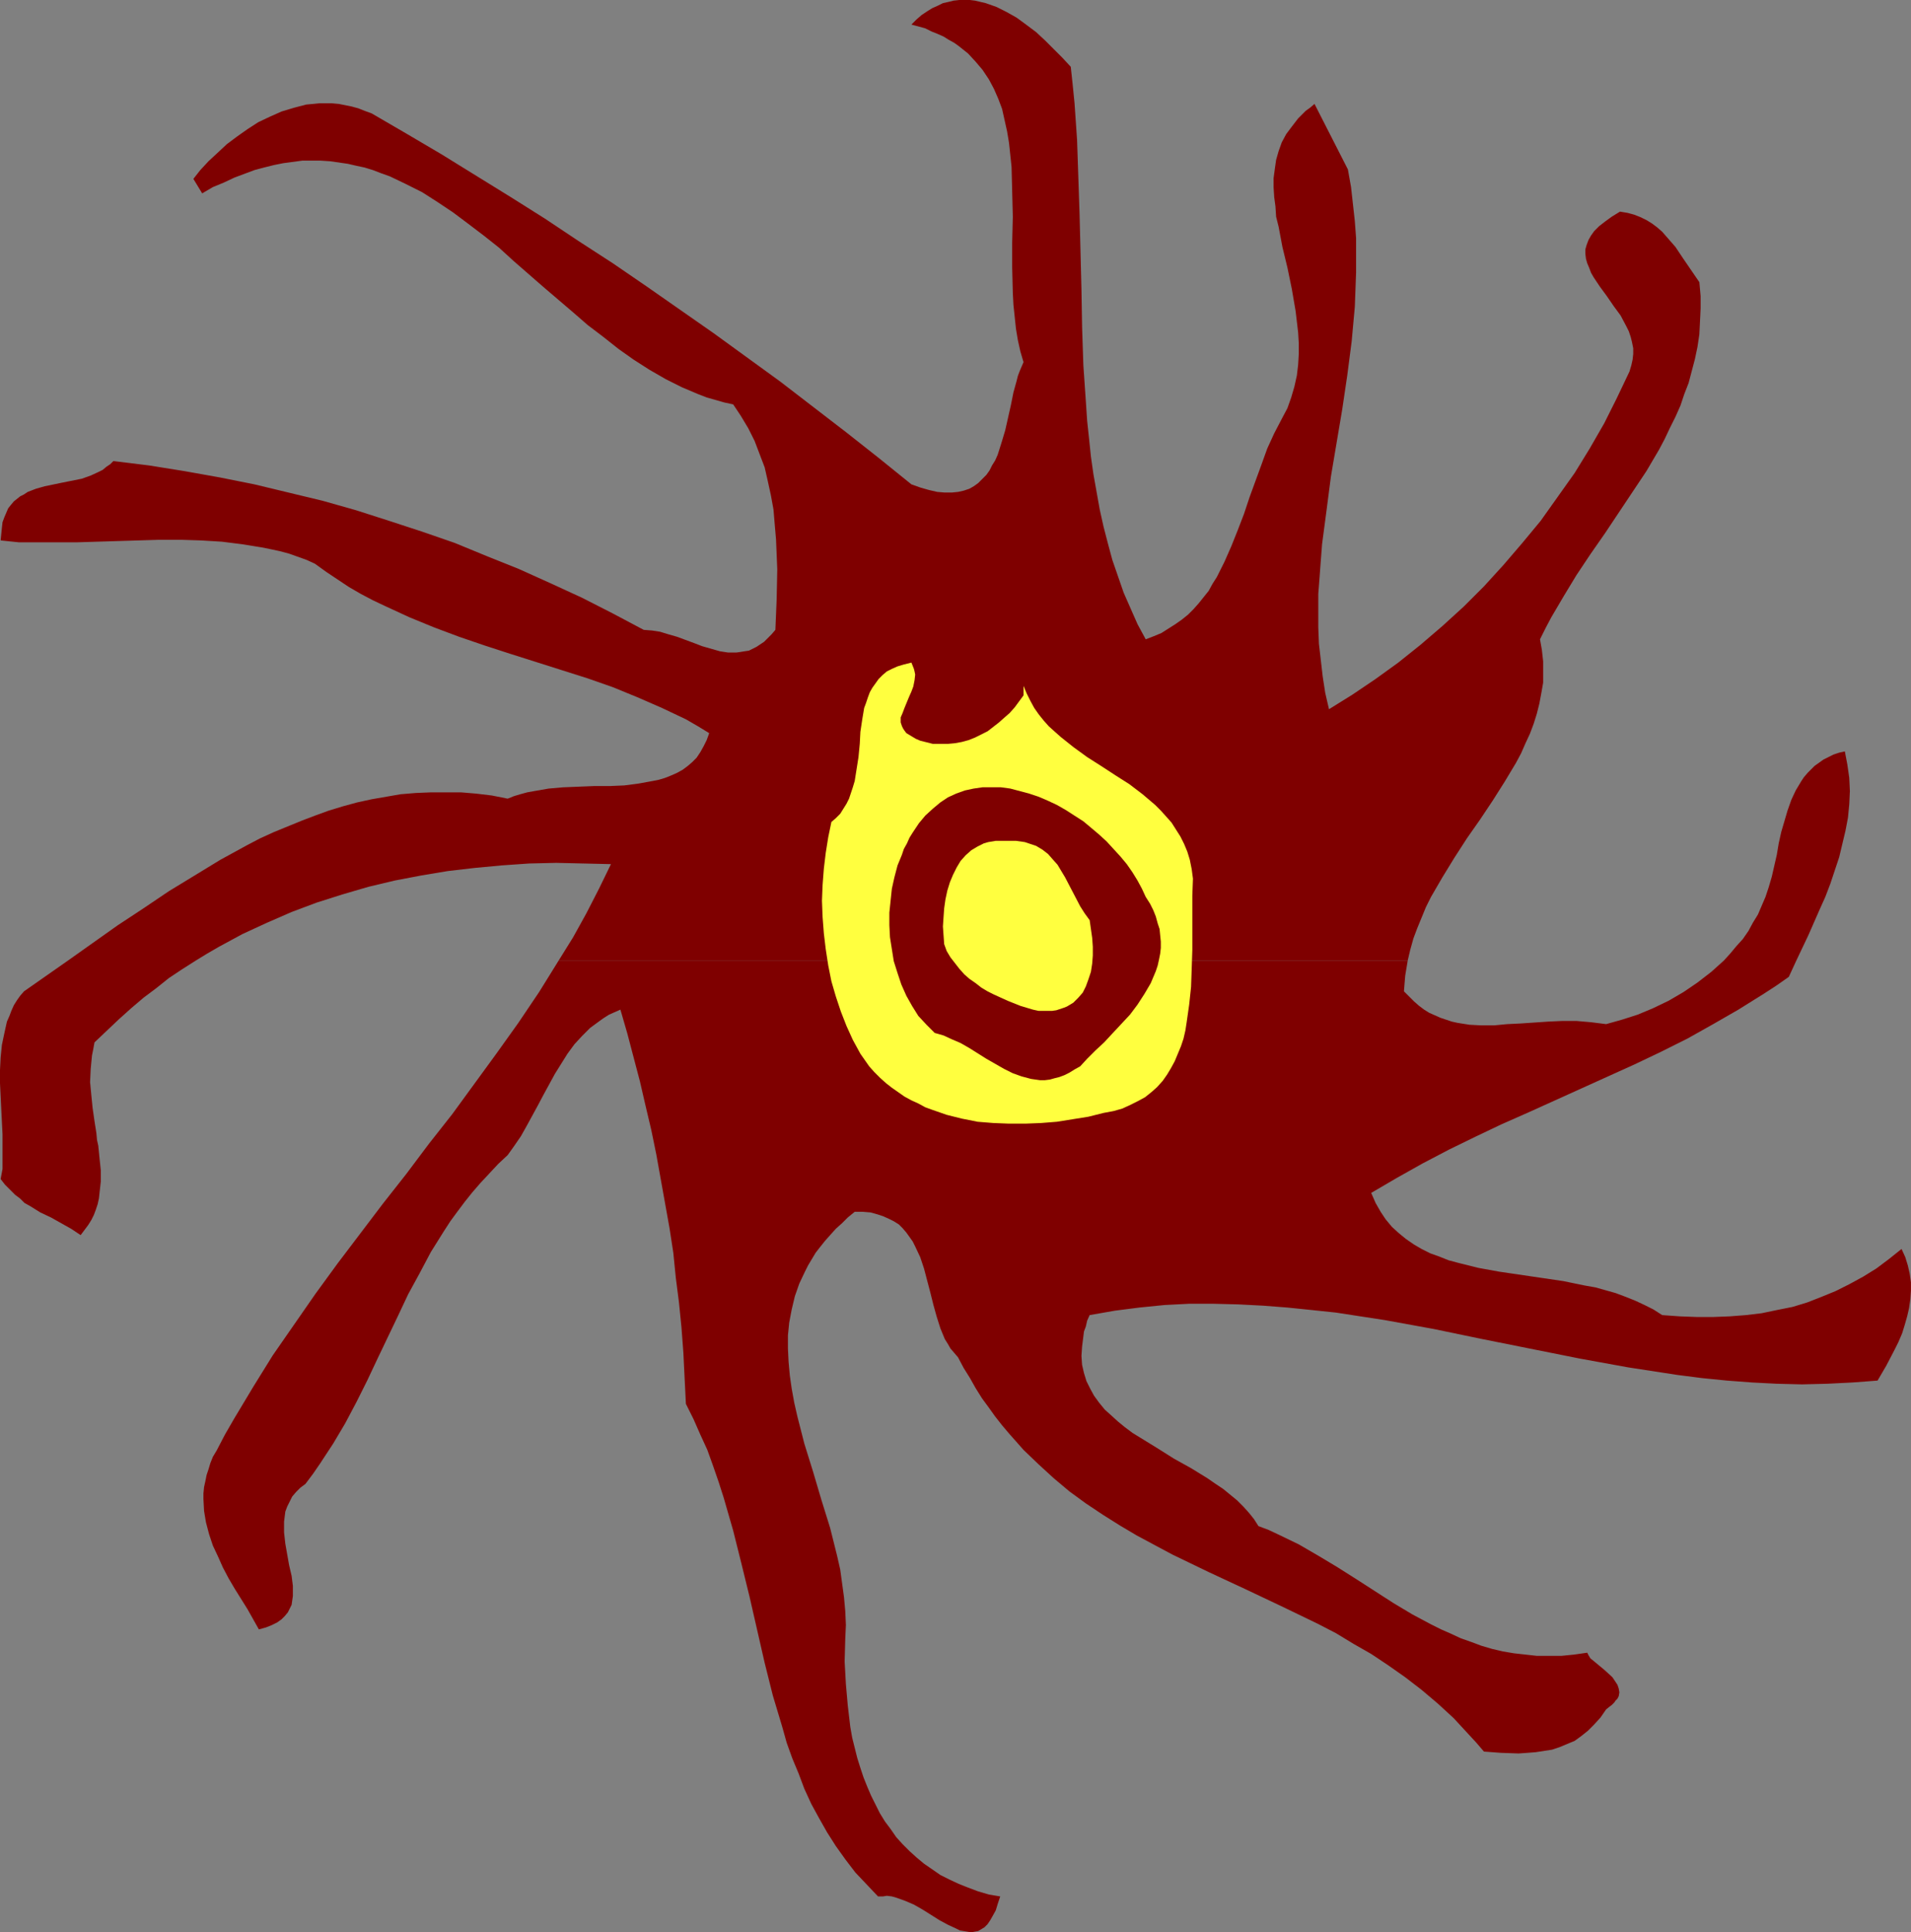
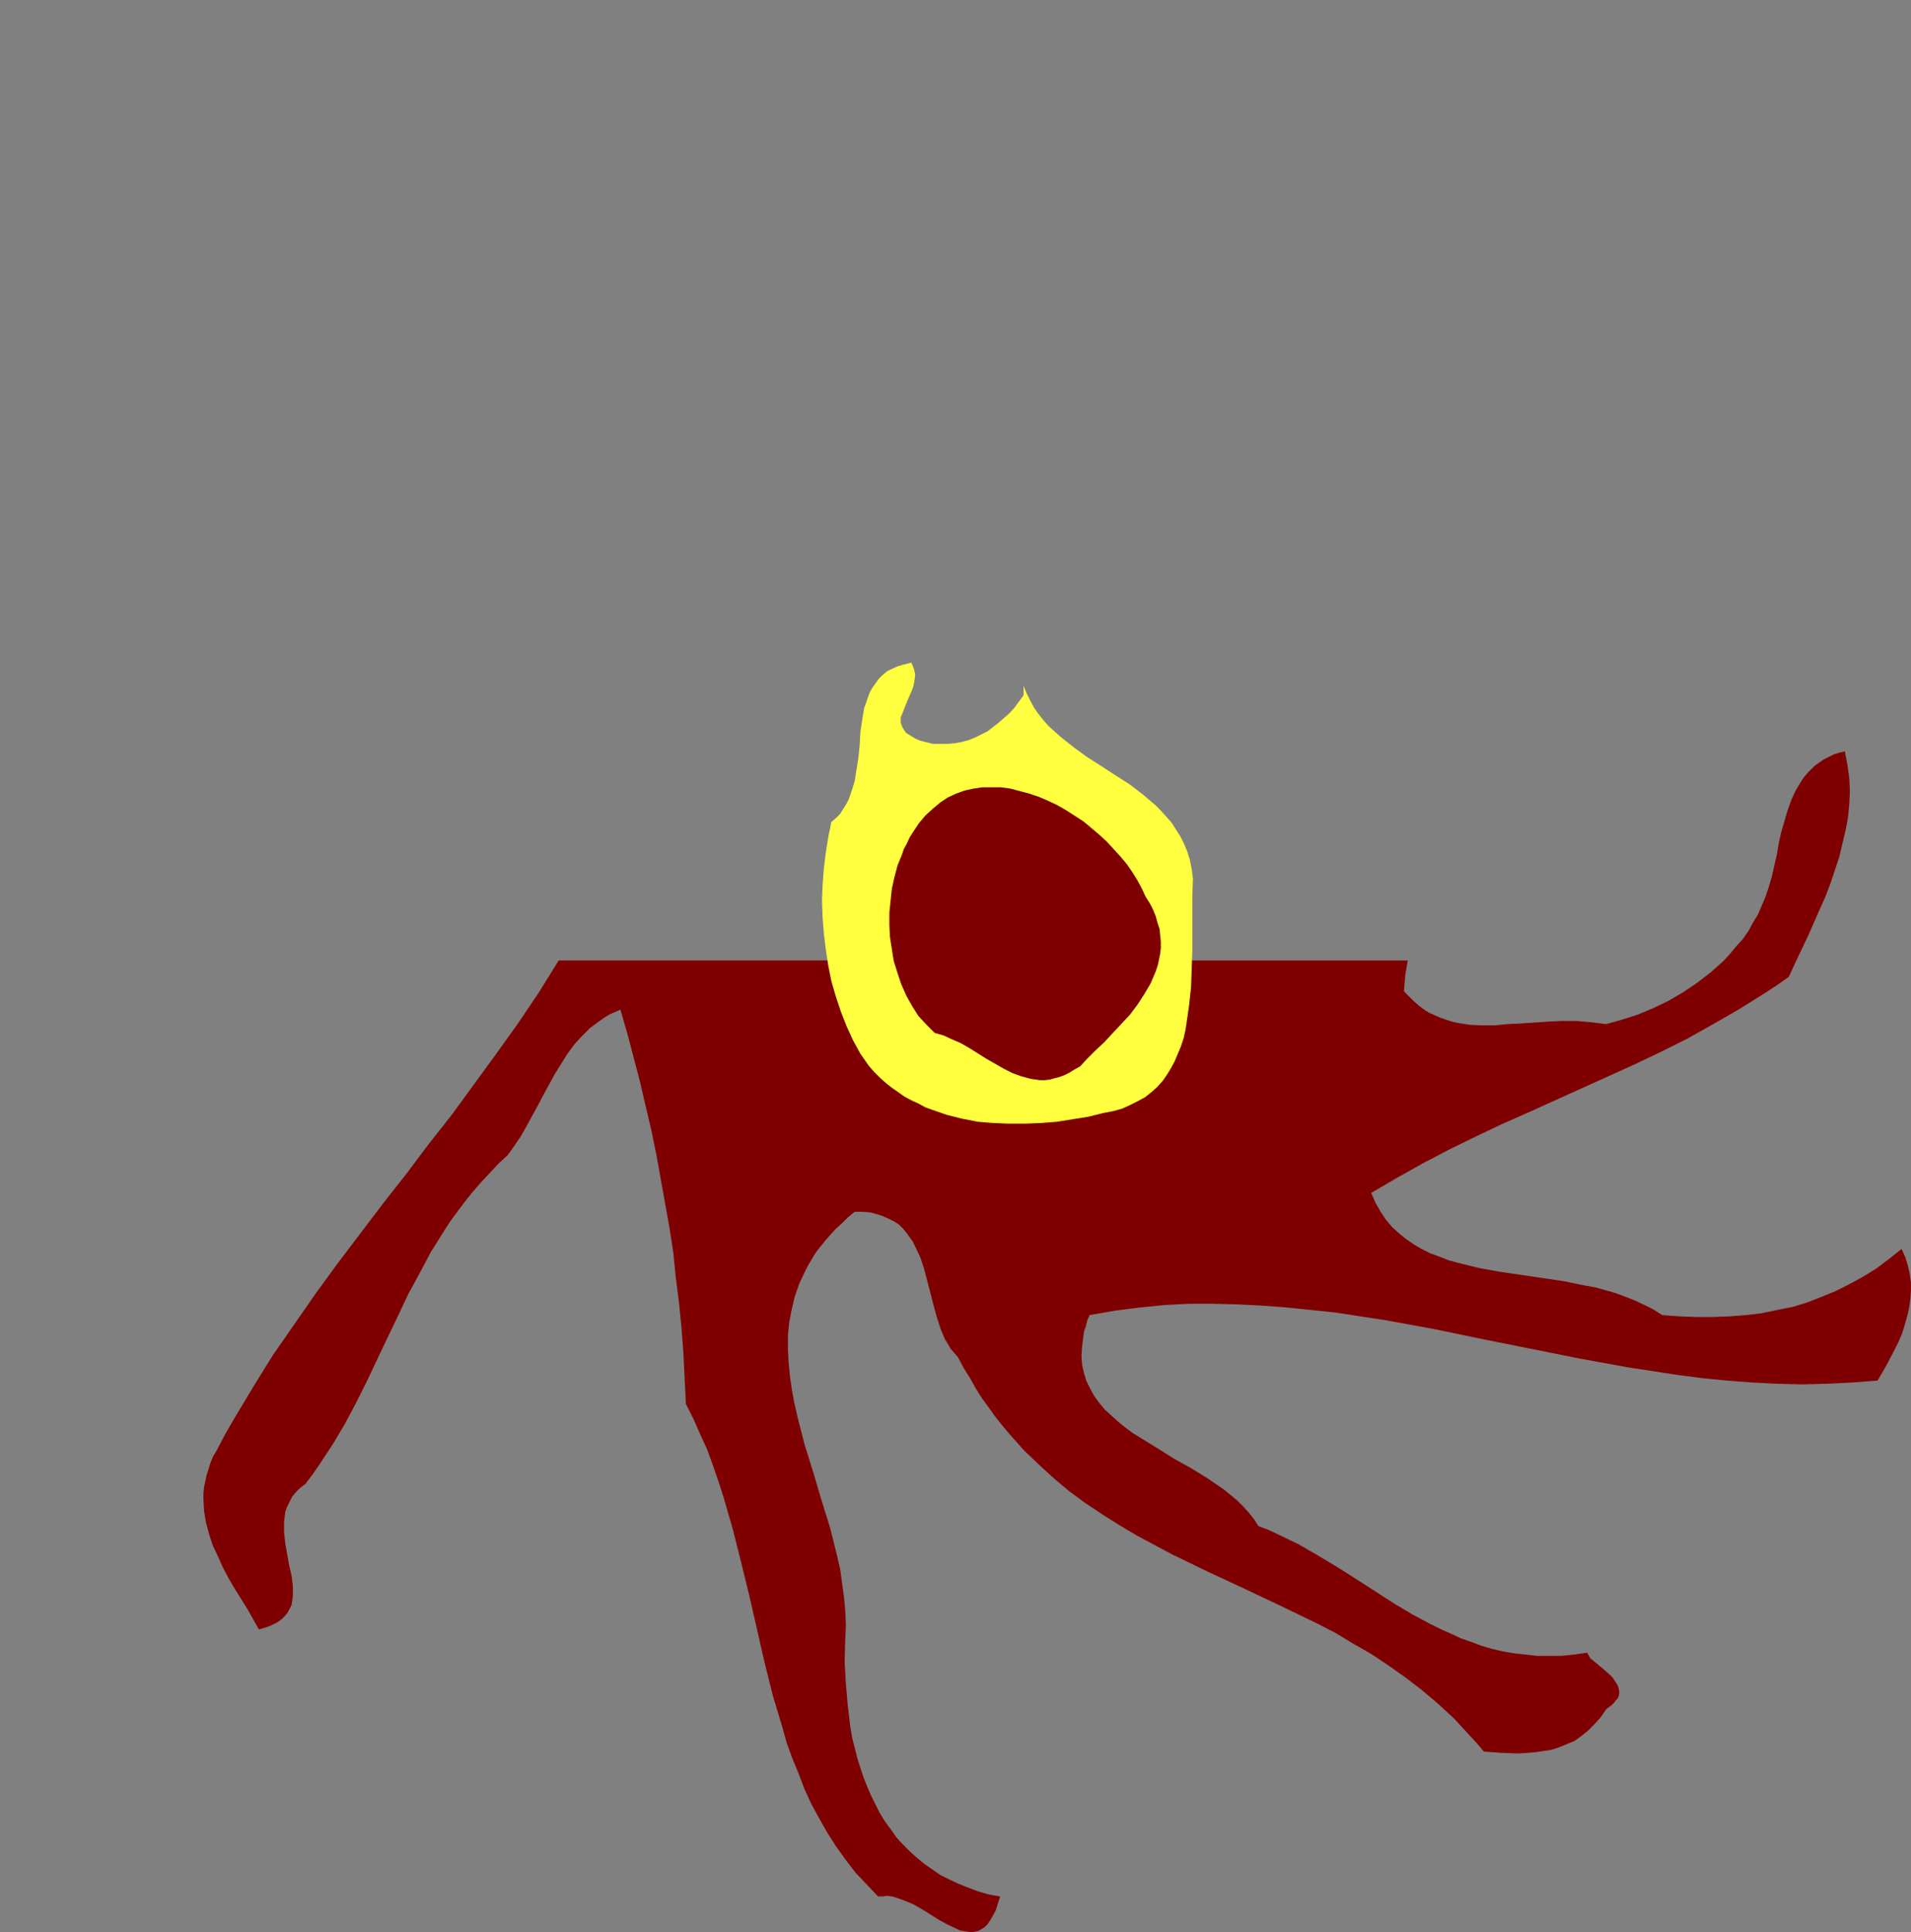
<svg xmlns="http://www.w3.org/2000/svg" xmlns:ns1="http://sodipodi.sourceforge.net/DTD/sodipodi-0.dtd" xmlns:ns2="http://www.inkscape.org/namespaces/inkscape" version="1.0" width="129.724mm" height="131.149mm" id="svg5" ns1:docname="Sun.wmf">
  <rect width="100%" height="100%" fill="#808080" stroke="none" />
  <ns1:namedview id="namedview5" pagecolor="#ffffff" bordercolor="#000000" borderopacity="0.25" ns2:showpageshadow="2" ns2:pageopacity="0.0" ns2:pagecheckerboard="0" ns2:deskcolor="#d1d1d1" ns2:document-units="mm" />
  <defs id="defs1">
    <pattern id="WMFhbasepattern" patternUnits="userSpaceOnUse" width="6" height="6" x="0" y="0" />
  </defs>
-   <path style="fill:#7f0000;fill-opacity:1;fill-rule:evenodd;stroke:none" d="m 435.996,72.381 -2.101,-3.07 -2.101,-3.07 -1.939,-2.908 -1.131,-1.293 -1.131,-1.293 -1.131,-1.293 -1.293,-1.131 -1.293,-0.969 -1.293,-0.808 -1.616,-0.808 -1.616,-0.646 -1.778,-0.485 -1.939,-0.323 -2.101,1.293 -1.778,1.293 -1.454,1.131 -1.293,1.293 -0.808,1.131 -0.646,1.131 -0.485,1.293 -0.323,1.131 v 1.131 l 0.162,1.293 0.323,1.131 0.485,1.131 0.485,1.293 0.646,1.131 1.616,2.423 1.778,2.423 1.778,2.585 1.778,2.423 1.454,2.747 0.646,1.293 0.485,1.454 0.323,1.293 0.323,1.616 v 1.454 l -0.162,1.454 -0.323,1.454 -0.485,1.616 -3.232,6.786 -3.232,6.463 -3.717,6.463 -3.878,6.301 -4.363,6.139 -4.363,6.139 -4.686,5.655 -4.848,5.655 -5.01,5.493 -5.171,5.17 -5.494,5.008 -5.656,4.847 -5.656,4.524 -5.818,4.201 -5.979,4.039 -5.979,3.716 -0.97,-4.201 -0.646,-4.201 -0.485,-4.201 -0.485,-4.201 -0.162,-4.201 v -4.201 -4.362 l 0.323,-4.201 0.323,-4.362 0.323,-4.201 1.131,-8.563 1.131,-8.724 2.909,-17.287 1.293,-8.724 1.131,-8.724 0.808,-8.886 0.162,-4.362 0.162,-4.362 v -4.362 -4.524 l -0.323,-4.362 -0.485,-4.362 -0.485,-4.362 -0.808,-4.524 -8.565,-16.803 -1.131,0.969 -1.131,0.808 -1.939,1.939 -1.616,2.1 -1.454,1.939 -1.131,2.1 -0.808,2.262 -0.646,2.262 -0.323,2.262 -0.323,2.423 v 2.262 l 0.162,2.585 0.323,2.423 0.162,2.585 0.646,2.585 0.97,5.17 1.293,5.332 1.131,5.493 0.97,5.655 0.323,2.747 0.323,2.747 0.162,2.747 v 2.747 l -0.162,2.747 -0.323,2.747 -0.646,2.908 -0.808,2.747 -0.97,2.747 -1.454,2.747 -1.939,3.716 -1.778,3.878 -1.454,4.039 -3.07,8.401 -1.454,4.362 -1.616,4.201 -1.616,4.039 -1.778,4.039 -1.939,3.878 -1.131,1.777 -0.97,1.777 -1.293,1.616 -1.293,1.616 -1.293,1.454 -1.454,1.454 -1.616,1.293 -1.616,1.131 -1.778,1.131 -1.778,1.131 -1.939,0.808 -2.101,0.808 -2.101,-3.878 -1.778,-4.039 -1.778,-4.039 -1.454,-4.201 -1.454,-4.201 -1.131,-4.201 -1.131,-4.362 -0.97,-4.362 -0.808,-4.524 -0.808,-4.524 -0.646,-4.524 -0.485,-4.685 -0.485,-4.524 -0.323,-4.847 -0.646,-9.371 -0.323,-9.694 -0.162,-9.532 -0.485,-19.388 -0.323,-9.694 -0.323,-9.532 -0.646,-9.371 -0.485,-4.847 -0.485,-4.524 -2.101,-2.262 -2.262,-2.262 L 268.094,10.34 265.832,8.24 263.246,6.301 260.822,4.524 258.237,3.07 255.651,1.777 252.904,0.808 250.157,0.162 248.864,0 h -1.454 -1.293 l -1.454,0.162 -1.293,0.323 -1.454,0.323 -1.293,0.646 -1.454,0.646 -1.293,0.808 -1.454,0.969 -1.293,1.131 -1.293,1.293 1.778,0.485 1.778,0.485 1.616,0.808 1.616,0.646 1.454,0.646 1.293,0.808 1.454,0.808 1.131,0.808 2.424,1.939 1.939,2.1 1.778,2.1 1.616,2.423 1.293,2.423 1.131,2.585 0.97,2.585 0.646,2.908 0.646,2.908 0.485,2.908 0.323,3.07 0.323,3.07 0.162,6.301 0.162,6.463 -0.162,6.624 v 6.463 l 0.162,6.463 0.162,3.07 0.323,3.07 0.323,3.07 0.485,2.908 0.646,2.908 0.808,2.747 -0.485,1.131 -0.485,1.131 -0.485,1.293 -0.323,1.293 -0.808,2.908 -0.646,3.231 -1.454,6.463 -0.97,3.231 -0.97,3.07 -0.646,1.454 -0.808,1.293 -0.646,1.293 -0.808,1.131 -1.131,1.131 -0.97,0.969 -1.131,0.808 -1.131,0.646 -1.454,0.485 -1.454,0.323 -1.616,0.162 h -1.778 l -1.939,-0.162 -2.101,-0.485 -2.262,-0.646 -2.262,-0.808 -8.403,-6.786 -8.403,-6.624 -8.403,-6.463 -8.403,-6.463 -17.13,-12.44 -8.565,-5.978 -8.565,-5.978 -8.726,-5.978 -8.726,-5.655 -8.726,-5.816 -8.726,-5.493 -8.888,-5.493 -8.888,-5.493 -9.05,-5.332 -8.888,-5.17 -1.778,-0.646 -1.616,-0.646 -1.778,-0.485 -1.616,-0.323 -1.616,-0.323 -1.778,-0.162 h -1.616 -1.616 l -1.616,0.162 -1.778,0.162 -3.07,0.808 -3.232,0.969 -2.909,1.293 -3.07,1.454 -2.747,1.777 -2.747,1.939 -2.586,1.939 -2.424,2.262 -2.262,2.1 -2.101,2.262 -1.778,2.262 2.262,3.716 2.747,-1.616 2.747,-1.131 2.747,-1.293 2.586,-0.969 2.586,-0.969 2.424,-0.646 2.586,-0.646 2.424,-0.485 2.424,-0.323 2.424,-0.323 h 2.424 2.262 l 2.424,0.162 2.262,0.323 2.262,0.323 2.101,0.485 2.262,0.485 2.101,0.646 2.101,0.808 2.262,0.808 4.04,1.939 4.202,2.1 4.04,2.585 3.878,2.585 3.878,2.908 4.04,3.07 3.878,3.07 3.717,3.393 7.595,6.624 7.757,6.624 3.717,3.231 4.04,3.07 3.878,3.07 3.878,2.747 4.04,2.585 4.202,2.423 4.202,2.1 4.202,1.777 2.101,0.808 2.262,0.646 2.262,0.646 2.262,0.485 1.939,2.908 1.939,3.231 1.616,3.231 1.293,3.393 1.293,3.393 0.808,3.554 0.808,3.716 0.646,3.554 0.323,3.878 0.323,3.716 0.162,3.878 0.162,3.878 -0.162,7.755 -0.323,7.755 -0.97,1.131 -0.97,0.969 -0.97,0.969 -0.97,0.646 -0.97,0.646 -0.97,0.485 -0.97,0.485 -1.131,0.162 -0.97,0.162 -1.131,0.162 h -2.101 l -2.101,-0.323 -2.262,-0.646 -2.262,-0.646 -2.101,-0.808 -4.363,-1.616 -2.262,-0.646 -2.101,-0.646 -2.101,-0.323 -2.101,-0.162 -7.918,-4.201 -7.918,-4.039 -8.08,-3.716 -8.242,-3.716 -8.08,-3.231 -8.242,-3.393 -8.403,-2.908 -8.403,-2.747 -8.565,-2.747 -8.565,-2.423 -8.726,-2.1 -8.726,-2.1 -8.888,-1.777 -9.05,-1.616 -9.05,-1.454 -9.211,-1.131 -0.808,0.808 -0.97,0.646 -0.97,0.808 -0.97,0.485 -2.101,0.969 -2.262,0.808 -2.424,0.485 -2.424,0.485 -4.686,0.969 -2.262,0.646 -2.101,0.808 -0.97,0.646 -0.97,0.485 -0.808,0.646 -0.808,0.646 -0.808,0.969 -0.646,0.808 -0.485,1.131 -0.485,1.131 -0.485,1.293 -0.162,1.454 -0.162,1.616 -0.162,1.616 4.686,0.485 h 4.848 5.01 5.01 l 10.504,-0.323 10.666,-0.323 h 5.494 l 5.171,0.162 5.333,0.323 5.171,0.646 5.01,0.808 2.424,0.485 2.262,0.485 2.424,0.646 2.262,0.808 2.262,0.808 2.101,0.969 2.909,2.1 2.909,1.939 2.909,1.939 3.07,1.777 3.07,1.616 3.07,1.454 6.302,2.908 6.302,2.585 6.464,2.423 6.626,2.262 6.464,2.1 13.251,4.201 6.626,2.1 6.464,2.262 6.302,2.585 6.302,2.747 3.07,1.454 3.07,1.454 3.07,1.777 2.909,1.777 -0.646,1.777 -0.808,1.616 -0.808,1.454 -0.97,1.454 -1.131,1.131 -1.131,0.969 -1.293,0.969 -1.454,0.808 -1.454,0.646 -1.616,0.646 -1.616,0.485 -1.616,0.323 -3.555,0.646 -3.717,0.485 -3.717,0.162 h -4.04 l -7.918,0.323 -3.717,0.323 -3.717,0.646 -1.778,0.323 -1.778,0.485 -1.616,0.485 -1.616,0.646 -4.04,-0.808 -4.04,-0.485 -3.878,-0.323 h -4.04 -3.717 l -3.878,0.162 -3.878,0.323 -3.717,0.646 -3.717,0.646 -3.717,0.808 -3.555,0.969 -3.717,1.131 -3.555,1.293 -3.394,1.293 -3.555,1.454 -3.555,1.454 -3.555,1.616 -3.394,1.777 -6.787,3.716 -6.626,4.039 -6.626,4.039 -6.464,4.362 -6.626,4.362 -12.766,9.048 -11.312,7.917 -0.97,1.131 -0.808,1.131 -0.808,1.293 -0.646,1.454 -0.485,1.293 -0.646,1.454 -0.646,2.908 -0.646,3.07 -0.323,3.231 L 0,274.498 v 3.393 l 0.323,6.624 0.162,3.231 0.162,3.231 v 3.07 2.908 2.908 l -0.485,2.585 1.131,1.454 1.293,1.293 1.293,1.293 1.293,0.969 1.131,1.131 1.454,0.808 2.586,1.616 2.747,1.293 2.586,1.454 2.586,1.454 2.424,1.616 0.97,-1.293 0.97,-1.293 0.808,-1.293 0.646,-1.293 0.485,-1.293 0.485,-1.454 0.323,-1.454 0.162,-1.454 0.323,-2.908 v -2.908 l -0.323,-3.07 -0.323,-3.231 -0.323,-1.454 -0.162,-1.777 -0.485,-3.07 -0.485,-3.393 -0.323,-3.231 -0.323,-3.393 0.162,-3.393 0.323,-3.393 0.323,-1.616 0.323,-1.777 3.07,-2.908 3.07,-2.908 3.232,-2.908 3.232,-2.747 3.232,-2.423 3.232,-2.585 3.394,-2.262 3.555,-2.262 2.909,-1.777 3.07,-1.777 5.979,-3.231 6.302,-2.908 6.302,-2.747 6.464,-2.423 6.626,-2.1 6.626,-1.939 6.787,-1.616 6.787,-1.293 6.787,-1.131 6.949,-0.808 6.949,-0.646 6.949,-0.485 6.949,-0.162 7.11,0.162 6.949,0.162 -3.07,6.301 -3.232,6.301 -3.394,6.139 -3.717,5.978 h 217.837 l 0.646,-2.747 0.808,-2.908 0.97,-2.585 1.131,-2.747 1.131,-2.747 1.293,-2.585 2.909,-5.008 3.07,-5.008 3.232,-5.008 3.394,-4.847 3.232,-4.847 3.07,-4.847 2.909,-4.847 1.293,-2.423 1.131,-2.585 1.131,-2.423 0.97,-2.585 0.808,-2.585 0.646,-2.585 0.485,-2.585 0.485,-2.747 v -2.747 -2.747 l -0.323,-2.908 -0.485,-2.747 1.454,-2.908 1.454,-2.747 3.232,-5.493 3.232,-5.332 3.555,-5.332 3.717,-5.332 3.555,-5.332 3.555,-5.332 3.555,-5.332 3.232,-5.493 1.454,-2.747 1.293,-2.747 1.454,-2.908 1.293,-2.908 0.97,-2.908 1.131,-2.908 0.808,-3.07 0.808,-3.07 0.646,-3.07 0.485,-3.231 0.162,-3.231 0.162,-3.393 v -3.231 z" id="path1" />
  <path style="fill:#7f0000;fill-opacity:1;fill-rule:evenodd;stroke:none" d="m 487.87,320.382 -3.232,2.585 -3.232,2.423 -3.394,2.1 -3.555,1.939 -3.555,1.777 -3.555,1.454 -3.717,1.454 -3.717,1.131 -4.04,0.808 -3.878,0.808 -4.04,0.485 -4.202,0.323 -4.202,0.162 h -4.202 l -4.363,-0.162 -4.525,-0.323 -2.262,-1.454 -2.262,-1.131 -2.424,-1.131 -2.424,-0.969 -2.586,-0.969 -5.171,-1.454 -2.747,-0.485 -5.494,-1.131 -5.494,-0.808 -5.494,-0.808 -5.494,-0.808 -5.333,-0.969 -5.171,-1.293 -2.424,-0.646 -2.424,-0.969 -2.262,-0.808 -2.262,-1.131 -1.939,-1.131 -2.101,-1.454 -1.778,-1.454 -1.778,-1.616 -1.616,-1.939 -1.293,-1.939 -1.293,-2.262 -1.131,-2.585 6.626,-3.878 6.626,-3.716 6.787,-3.554 6.626,-3.231 6.787,-3.231 6.949,-3.07 6.787,-3.07 6.787,-3.07 13.574,-6.139 6.787,-3.231 6.787,-3.393 6.626,-3.716 6.464,-3.716 6.464,-4.039 3.232,-2.1 3.232,-2.262 1.939,-4.201 3.07,-6.463 2.909,-6.624 1.454,-3.231 1.293,-3.393 1.131,-3.393 1.131,-3.393 0.808,-3.393 0.808,-3.393 0.646,-3.393 0.323,-3.393 0.162,-3.393 -0.162,-3.393 -0.485,-3.393 -0.646,-3.393 -1.454,0.323 -1.454,0.485 -1.293,0.646 -1.293,0.646 -1.131,0.808 -1.131,0.808 -0.97,0.969 -0.808,0.808 -0.97,1.131 -0.646,0.969 -1.454,2.423 -1.131,2.423 -0.97,2.747 -0.808,2.747 -0.808,2.747 -0.646,2.908 -0.485,2.908 -1.293,5.655 -0.808,2.747 -0.808,2.423 -0.97,2.262 -0.97,2.262 -1.293,2.1 -1.131,2.1 -1.454,2.1 -1.616,1.777 -1.616,1.939 -1.616,1.777 -3.232,2.908 -3.555,2.747 -3.555,2.423 -3.878,2.262 -4.04,1.939 -3.878,1.616 -4.04,1.293 -4.04,1.131 -3.878,-0.485 -3.717,-0.323 h -3.717 l -3.555,0.162 -7.11,0.485 -3.394,0.162 -3.394,0.323 h -3.232 l -3.07,-0.162 -3.07,-0.485 -1.454,-0.323 -1.454,-0.485 -1.454,-0.485 -1.454,-0.646 -1.454,-0.646 -1.293,-0.808 -1.293,-0.969 -1.293,-1.131 -1.293,-1.293 -1.293,-1.293 0.162,-2.1 0.162,-1.939 0.646,-3.878 H 143.339 l -5.01,8.078 -5.333,7.917 -5.656,7.917 -5.656,7.755 -5.656,7.755 -5.979,7.594 -5.818,7.755 -5.979,7.594 -11.635,15.349 -5.656,7.755 -5.494,7.917 -5.494,7.917 -5.01,8.078 -4.848,8.078 -2.424,4.201 -2.101,4.039 -0.97,1.616 -0.646,1.616 -0.485,1.616 -0.485,1.454 -0.323,1.616 -0.323,1.454 -0.162,1.616 v 1.454 l 0.162,3.07 0.485,2.908 0.808,3.07 0.97,2.908 1.293,2.747 1.293,2.908 1.454,2.747 1.616,2.747 3.232,5.17 1.454,2.585 1.454,2.585 1.778,-0.485 1.616,-0.646 1.293,-0.646 1.131,-0.808 0.808,-0.808 0.808,-0.969 0.485,-0.969 0.485,-0.969 0.162,-1.131 0.162,-1.131 v -1.293 -1.293 l -0.323,-2.585 -0.646,-2.747 -0.485,-2.747 -0.485,-2.747 -0.323,-2.908 v -2.747 l 0.162,-1.293 0.162,-1.293 0.485,-1.293 0.646,-1.293 0.646,-1.293 0.97,-1.131 1.131,-1.131 1.293,-0.969 1.939,-2.585 1.778,-2.585 3.394,-5.17 3.07,-5.17 2.909,-5.493 2.747,-5.493 2.586,-5.493 5.333,-11.148 2.586,-5.493 2.909,-5.332 2.909,-5.493 3.232,-5.17 1.778,-2.747 1.778,-2.423 1.939,-2.585 1.939,-2.423 2.101,-2.423 2.262,-2.423 2.262,-2.423 2.424,-2.262 1.616,-2.262 1.778,-2.585 1.454,-2.585 2.909,-5.332 1.454,-2.747 2.909,-5.332 1.616,-2.585 1.616,-2.585 1.778,-2.423 1.939,-2.1 2.101,-2.1 2.424,-1.777 1.131,-0.808 1.293,-0.808 1.454,-0.646 1.454,-0.646 1.778,6.139 1.616,6.139 1.616,6.139 1.454,6.301 1.454,6.139 1.293,6.301 1.131,6.301 1.131,6.301 1.131,6.301 0.97,6.301 0.646,6.463 0.808,6.301 0.646,6.463 0.485,6.463 0.323,6.624 0.323,6.463 1.939,3.878 1.778,4.039 1.778,3.878 1.454,4.039 1.454,4.201 1.293,4.039 2.424,8.401 2.101,8.401 2.101,8.563 3.878,16.964 2.101,8.401 2.424,8.078 1.131,4.039 1.454,4.039 1.616,3.878 1.454,3.878 1.778,3.878 1.939,3.554 2.101,3.716 2.262,3.554 2.424,3.393 2.586,3.393 2.909,3.07 2.909,3.07 h 1.293 l 0.97,-0.162 1.293,0.162 1.131,0.323 2.262,0.808 2.262,0.969 2.262,1.293 4.363,2.747 2.101,1.131 2.101,0.969 0.97,0.485 0.97,0.162 0.97,0.162 0.97,0.162 0.808,-0.162 0.97,-0.162 0.808,-0.485 0.808,-0.485 0.808,-0.808 0.646,-0.969 0.646,-1.131 0.808,-1.454 0.485,-1.616 0.646,-1.939 -2.909,-0.485 -2.747,-0.808 -2.586,-0.969 -2.424,-0.969 -2.424,-1.131 -2.262,-1.131 -2.101,-1.454 -2.101,-1.454 -1.939,-1.616 -1.778,-1.616 -1.778,-1.777 -1.616,-1.777 -1.454,-2.1 -1.454,-1.939 -1.293,-2.1 -1.131,-2.262 -1.131,-2.262 -0.97,-2.262 -0.97,-2.423 -0.808,-2.423 -0.808,-2.585 -0.646,-2.585 -0.646,-2.585 -0.485,-2.747 -0.323,-2.747 -0.323,-2.747 -0.485,-5.493 -0.323,-5.816 0.162,-5.816 0.162,-3.554 -0.162,-3.554 -0.323,-3.554 -0.485,-3.554 -0.485,-3.554 -0.808,-3.554 -1.778,-7.109 -2.262,-7.27 -2.101,-7.109 -2.262,-7.27 -1.778,-6.947 -0.808,-3.554 -0.646,-3.554 -0.485,-3.393 -0.323,-3.554 -0.162,-3.393 v -3.393 l 0.323,-3.231 0.646,-3.393 0.808,-3.393 1.131,-3.231 1.454,-3.07 0.808,-1.616 0.97,-1.616 0.97,-1.616 1.131,-1.454 1.293,-1.616 1.293,-1.454 1.454,-1.616 1.616,-1.454 1.454,-1.454 1.778,-1.454 h 2.101 l 1.939,0.162 1.778,0.485 1.454,0.485 1.454,0.646 1.293,0.646 1.293,0.808 0.97,0.969 0.97,1.131 0.808,1.131 0.808,1.131 0.646,1.293 1.293,2.747 0.97,2.908 0.808,3.07 0.808,3.07 0.808,3.231 0.808,2.908 0.97,3.07 1.131,2.747 0.808,1.293 0.646,1.131 0.97,1.131 0.97,1.131 1.454,2.747 1.616,2.585 1.454,2.585 1.616,2.585 1.778,2.423 1.616,2.262 1.778,2.262 1.778,2.1 3.717,4.201 3.878,3.716 3.878,3.554 4.04,3.393 4.202,3.07 4.363,2.908 4.363,2.747 4.363,2.585 4.525,2.423 4.525,2.423 9.373,4.524 9.373,4.362 9.211,4.362 9.373,4.524 4.686,2.423 4.525,2.747 4.525,2.585 4.363,2.908 4.363,3.07 4.202,3.231 4.202,3.554 4.04,3.716 3.878,4.201 1.939,2.1 1.939,2.262 4.363,0.323 4.525,0.162 2.262,-0.162 2.101,-0.162 2.101,-0.323 2.101,-0.323 1.939,-0.646 1.939,-0.808 1.939,-0.808 1.778,-1.293 1.616,-1.293 1.616,-1.616 1.616,-1.777 1.454,-2.1 0.808,-0.646 0.646,-0.485 0.646,-0.646 0.323,-0.485 0.485,-0.485 0.323,-0.646 0.162,-0.969 -0.162,-0.969 -0.323,-0.969 -0.646,-0.969 -0.646,-0.969 -1.939,-1.777 -1.939,-1.616 -0.97,-0.808 -0.808,-0.646 -0.485,-0.808 -0.323,-0.646 -3.394,0.485 -3.232,0.323 h -3.232 -3.07 l -2.909,-0.323 -2.909,-0.323 -2.909,-0.485 -2.747,-0.646 -2.747,-0.808 -2.586,-0.969 -2.747,-0.969 -2.424,-1.131 -2.586,-1.131 -2.586,-1.293 -4.848,-2.585 -4.848,-2.908 -9.534,-6.139 -4.848,-3.07 -4.848,-2.908 -5.01,-2.908 -5.01,-2.423 -2.747,-1.293 -2.586,-0.969 -1.131,-1.777 -1.293,-1.616 -1.454,-1.616 -1.616,-1.616 -1.778,-1.454 -1.778,-1.454 -1.939,-1.293 -2.101,-1.454 -4.202,-2.585 -4.363,-2.423 -4.363,-2.747 -4.202,-2.585 -2.101,-1.293 -1.939,-1.454 -1.778,-1.454 -1.778,-1.616 -1.616,-1.454 -1.454,-1.777 -1.293,-1.777 -0.97,-1.777 -0.97,-1.939 -0.646,-2.1 -0.485,-2.1 -0.162,-2.262 0.162,-2.423 0.323,-2.585 0.162,-1.293 0.485,-1.293 0.323,-1.454 0.646,-1.454 6.464,-1.131 6.302,-0.808 6.464,-0.646 6.302,-0.323 h 6.302 l 6.302,0.162 6.302,0.323 6.302,0.485 6.302,0.646 6.141,0.646 6.302,0.969 6.302,0.969 12.443,2.262 12.443,2.585 25.048,5.008 12.443,2.262 6.302,0.969 6.302,0.969 6.302,0.808 6.464,0.646 6.464,0.485 6.302,0.323 6.464,0.162 6.464,-0.162 6.464,-0.323 6.464,-0.485 2.262,-3.878 2.101,-4.039 0.97,-1.939 0.97,-2.262 0.646,-2.1 0.646,-2.262 0.485,-2.1 0.323,-2.262 0.162,-2.262 v -2.1 l -0.323,-2.262 -0.485,-2.1 -0.646,-2.1 z" id="path2" />
  <path style="fill:#ffff3f;fill-opacity:1;fill-rule:evenodd;stroke:none" d="m 233.835,169.966 0.323,0.808 0.323,0.808 0.162,0.646 0.162,0.808 -0.162,1.454 -0.323,1.616 -0.485,1.293 -0.646,1.454 -1.131,2.747 -0.485,1.293 -0.485,1.131 v 1.293 l 0.162,0.485 0.162,0.485 0.323,0.646 0.323,0.485 0.485,0.646 0.808,0.485 0.808,0.485 0.808,0.485 1.131,0.485 1.293,0.323 1.939,0.485 h 2.101 1.778 l 1.778,-0.162 1.778,-0.323 1.778,-0.485 1.616,-0.646 1.616,-0.808 1.616,-0.808 1.454,-1.131 1.454,-1.131 1.454,-1.293 1.293,-1.131 1.293,-1.454 2.262,-3.07 v -2.423 l 0.808,1.939 0.97,1.939 0.97,1.777 1.131,1.616 1.293,1.616 1.293,1.454 1.616,1.454 1.454,1.293 3.232,2.585 3.555,2.585 3.555,2.262 3.717,2.423 3.555,2.262 3.394,2.585 3.232,2.747 1.454,1.454 1.454,1.616 1.293,1.454 1.131,1.777 1.131,1.777 0.97,1.939 0.808,1.939 0.646,2.1 0.485,2.423 0.323,2.423 -0.162,4.362 v 13.895 l -0.162,4.847 -0.162,4.685 -0.485,4.524 -0.646,4.524 -0.323,2.1 -0.485,2.1 -0.646,1.939 -0.808,1.939 -0.808,1.939 -0.97,1.777 -0.97,1.616 -1.131,1.616 -1.454,1.616 -1.454,1.293 -1.616,1.293 -1.778,0.969 -1.939,0.969 -2.101,0.969 -2.262,0.646 -2.586,0.485 -3.878,0.969 -4.04,0.646 -4.04,0.646 -4.04,0.323 -4.04,0.162 h -4.202 l -4.04,-0.162 -4.04,-0.323 -4.04,-0.808 -3.878,-0.969 -3.717,-1.293 -1.778,-0.646 -1.778,-0.969 -1.778,-0.808 -1.778,-0.969 -1.616,-1.131 -1.616,-1.131 -1.454,-1.131 -1.616,-1.454 -1.454,-1.454 -1.293,-1.454 -2.262,-3.231 -1.939,-3.554 -1.616,-3.554 -1.454,-3.716 -1.293,-3.878 -1.131,-3.878 -0.808,-4.039 -0.646,-4.201 -0.485,-4.039 -0.323,-4.201 -0.162,-4.201 0.162,-4.039 0.323,-4.201 0.485,-4.039 0.646,-4.039 0.808,-3.878 1.131,-0.969 1.131,-1.131 0.808,-1.293 0.808,-1.293 0.646,-1.293 0.485,-1.454 0.485,-1.454 0.485,-1.616 0.485,-3.07 0.485,-3.07 0.323,-3.393 0.162,-3.07 0.485,-3.231 0.485,-2.908 0.485,-1.293 0.485,-1.454 0.485,-1.293 0.646,-1.131 0.808,-1.131 0.808,-1.131 0.97,-0.969 1.131,-0.969 1.293,-0.646 1.454,-0.646 1.616,-0.485 z" id="path3" />
  <path style="fill:#7f0000;fill-opacity:1;fill-rule:evenodd;stroke:none" d="m 293.95,230.068 1.131,1.777 0.808,1.616 0.646,1.616 0.485,1.777 0.485,1.454 0.162,1.616 0.162,1.616 v 1.616 l -0.162,1.454 -0.323,1.616 -0.323,1.454 -0.485,1.454 -1.293,3.07 -1.616,2.747 -1.778,2.747 -1.939,2.585 -2.262,2.423 -2.262,2.423 -2.101,2.262 -2.262,2.1 -2.101,2.1 -1.778,1.939 -1.454,0.808 -1.293,0.808 -1.293,0.646 -1.293,0.485 -1.293,0.323 -1.131,0.323 -1.293,0.162 h -1.293 l -1.131,-0.162 -1.131,-0.162 -2.424,-0.646 -2.262,-0.808 -2.262,-1.131 -2.262,-1.293 -2.262,-1.293 -4.363,-2.747 -2.262,-1.293 -2.262,-0.969 -2.101,-0.969 -2.262,-0.646 -2.101,-2.1 -2.101,-2.262 -1.616,-2.585 -1.454,-2.585 -1.293,-2.908 -0.97,-2.908 -0.97,-3.07 -0.485,-3.07 -0.485,-3.07 -0.162,-3.07 v -3.231 l 0.323,-3.07 0.323,-3.07 0.646,-2.908 0.808,-3.07 1.131,-2.747 0.485,-1.454 0.808,-1.454 0.646,-1.454 0.808,-1.293 1.616,-2.423 1.616,-1.939 1.939,-1.777 1.939,-1.616 1.939,-1.293 2.101,-0.969 2.262,-0.808 2.262,-0.485 2.262,-0.323 h 2.424 2.262 l 2.424,0.323 2.424,0.646 2.424,0.646 2.424,0.808 2.262,0.969 2.424,1.131 2.262,1.293 2.262,1.454 2.262,1.454 1.939,1.616 2.101,1.777 1.939,1.777 1.778,1.939 1.778,1.939 1.616,1.939 1.454,2.1 1.293,2.1 1.131,2.1 z" id="path4" />
-   <path style="fill:#ffff3f;fill-opacity:1;fill-rule:evenodd;stroke:none" d="m 279.568,236.046 0.323,2.262 0.323,2.262 0.162,2.262 v 2.262 l -0.162,2.1 -0.323,2.1 -0.646,1.939 -0.646,1.777 -0.808,1.616 -1.131,1.293 -1.293,1.293 -1.616,0.969 -0.808,0.323 -0.97,0.323 -0.97,0.323 -1.131,0.162 h -0.97 -1.293 -1.131 l -1.454,-0.323 -3.232,-0.969 -3.232,-1.293 -3.555,-1.616 -1.616,-0.808 -1.616,-0.969 -1.454,-1.131 -1.616,-1.131 -1.293,-1.131 -1.293,-1.454 -1.131,-1.454 -1.131,-1.454 -0.97,-1.616 -0.646,-1.777 -0.162,-2.262 -0.162,-2.262 0.162,-2.423 0.162,-2.262 0.323,-2.262 0.485,-2.262 0.646,-2.1 0.808,-1.939 0.97,-1.939 0.97,-1.616 1.293,-1.454 1.454,-1.293 1.616,-0.969 1.616,-0.808 1.131,-0.323 0.97,-0.162 0.97,-0.162 h 1.131 1.454 1.293 1.293 l 1.131,0.162 1.131,0.162 0.97,0.323 1.939,0.646 1.616,0.969 1.454,1.131 1.131,1.293 1.293,1.454 0.97,1.616 0.97,1.616 1.939,3.716 1.939,3.716 1.131,1.777 z" id="path5" />
</svg>